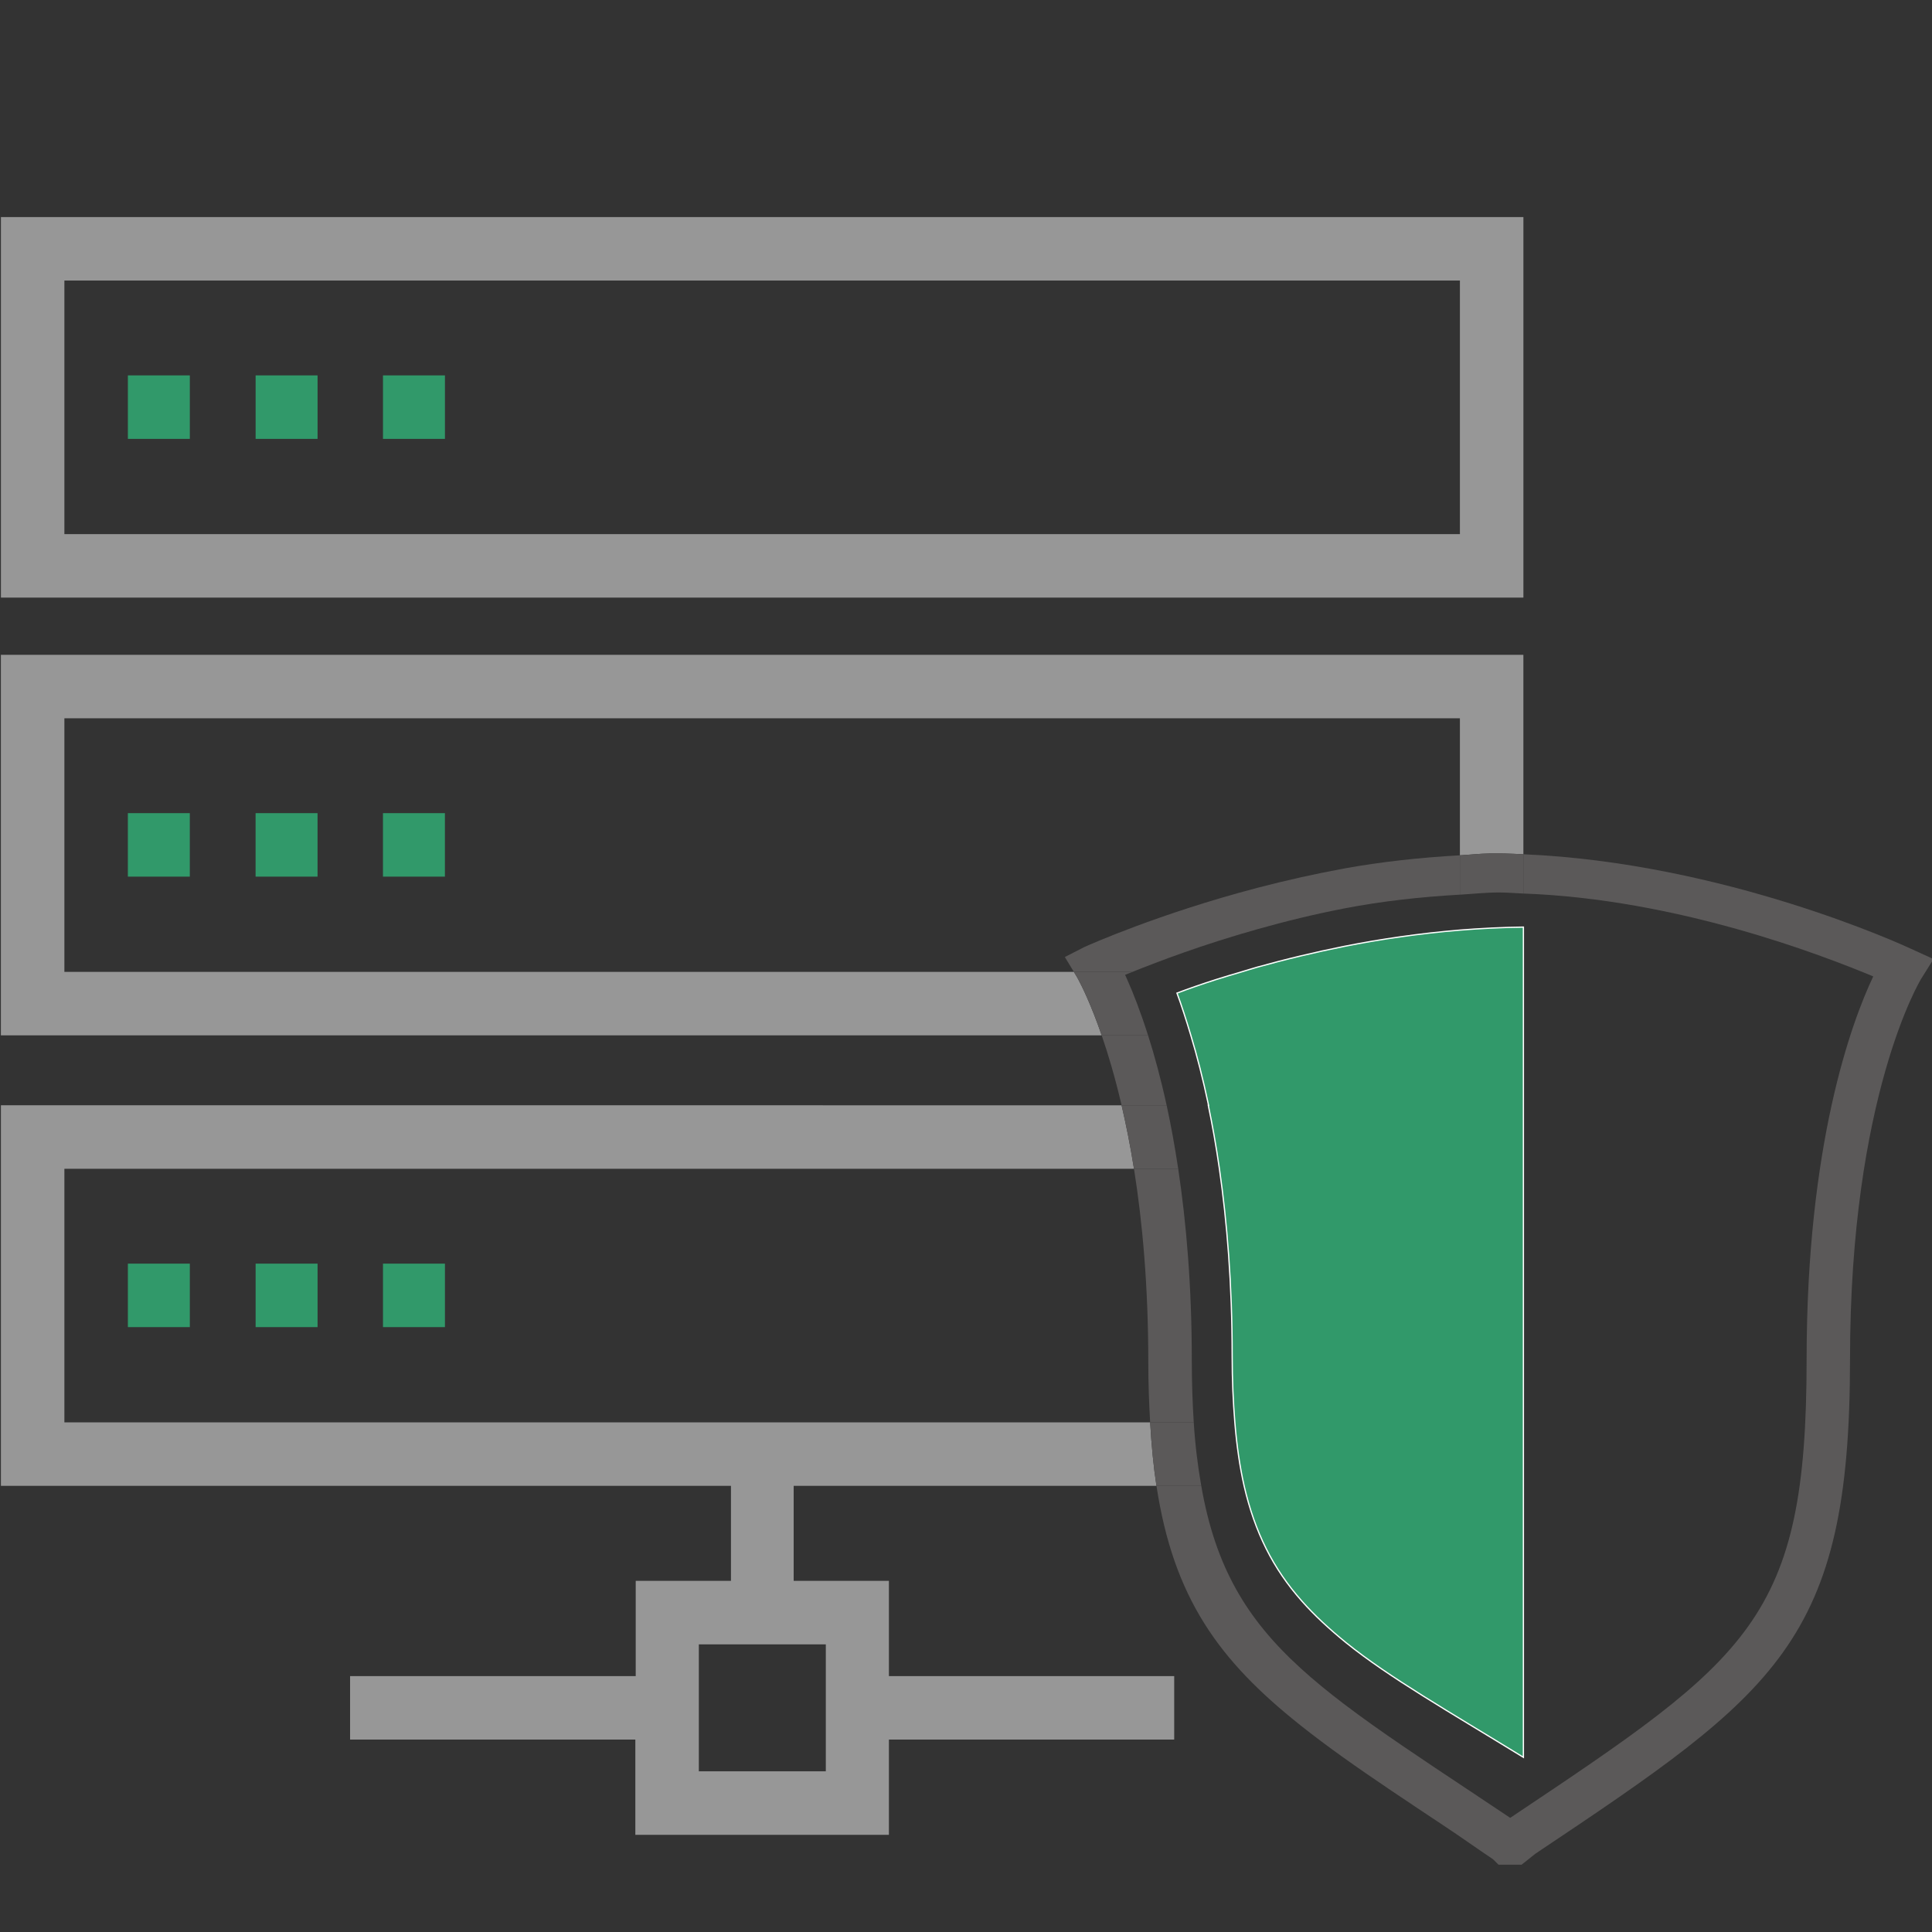
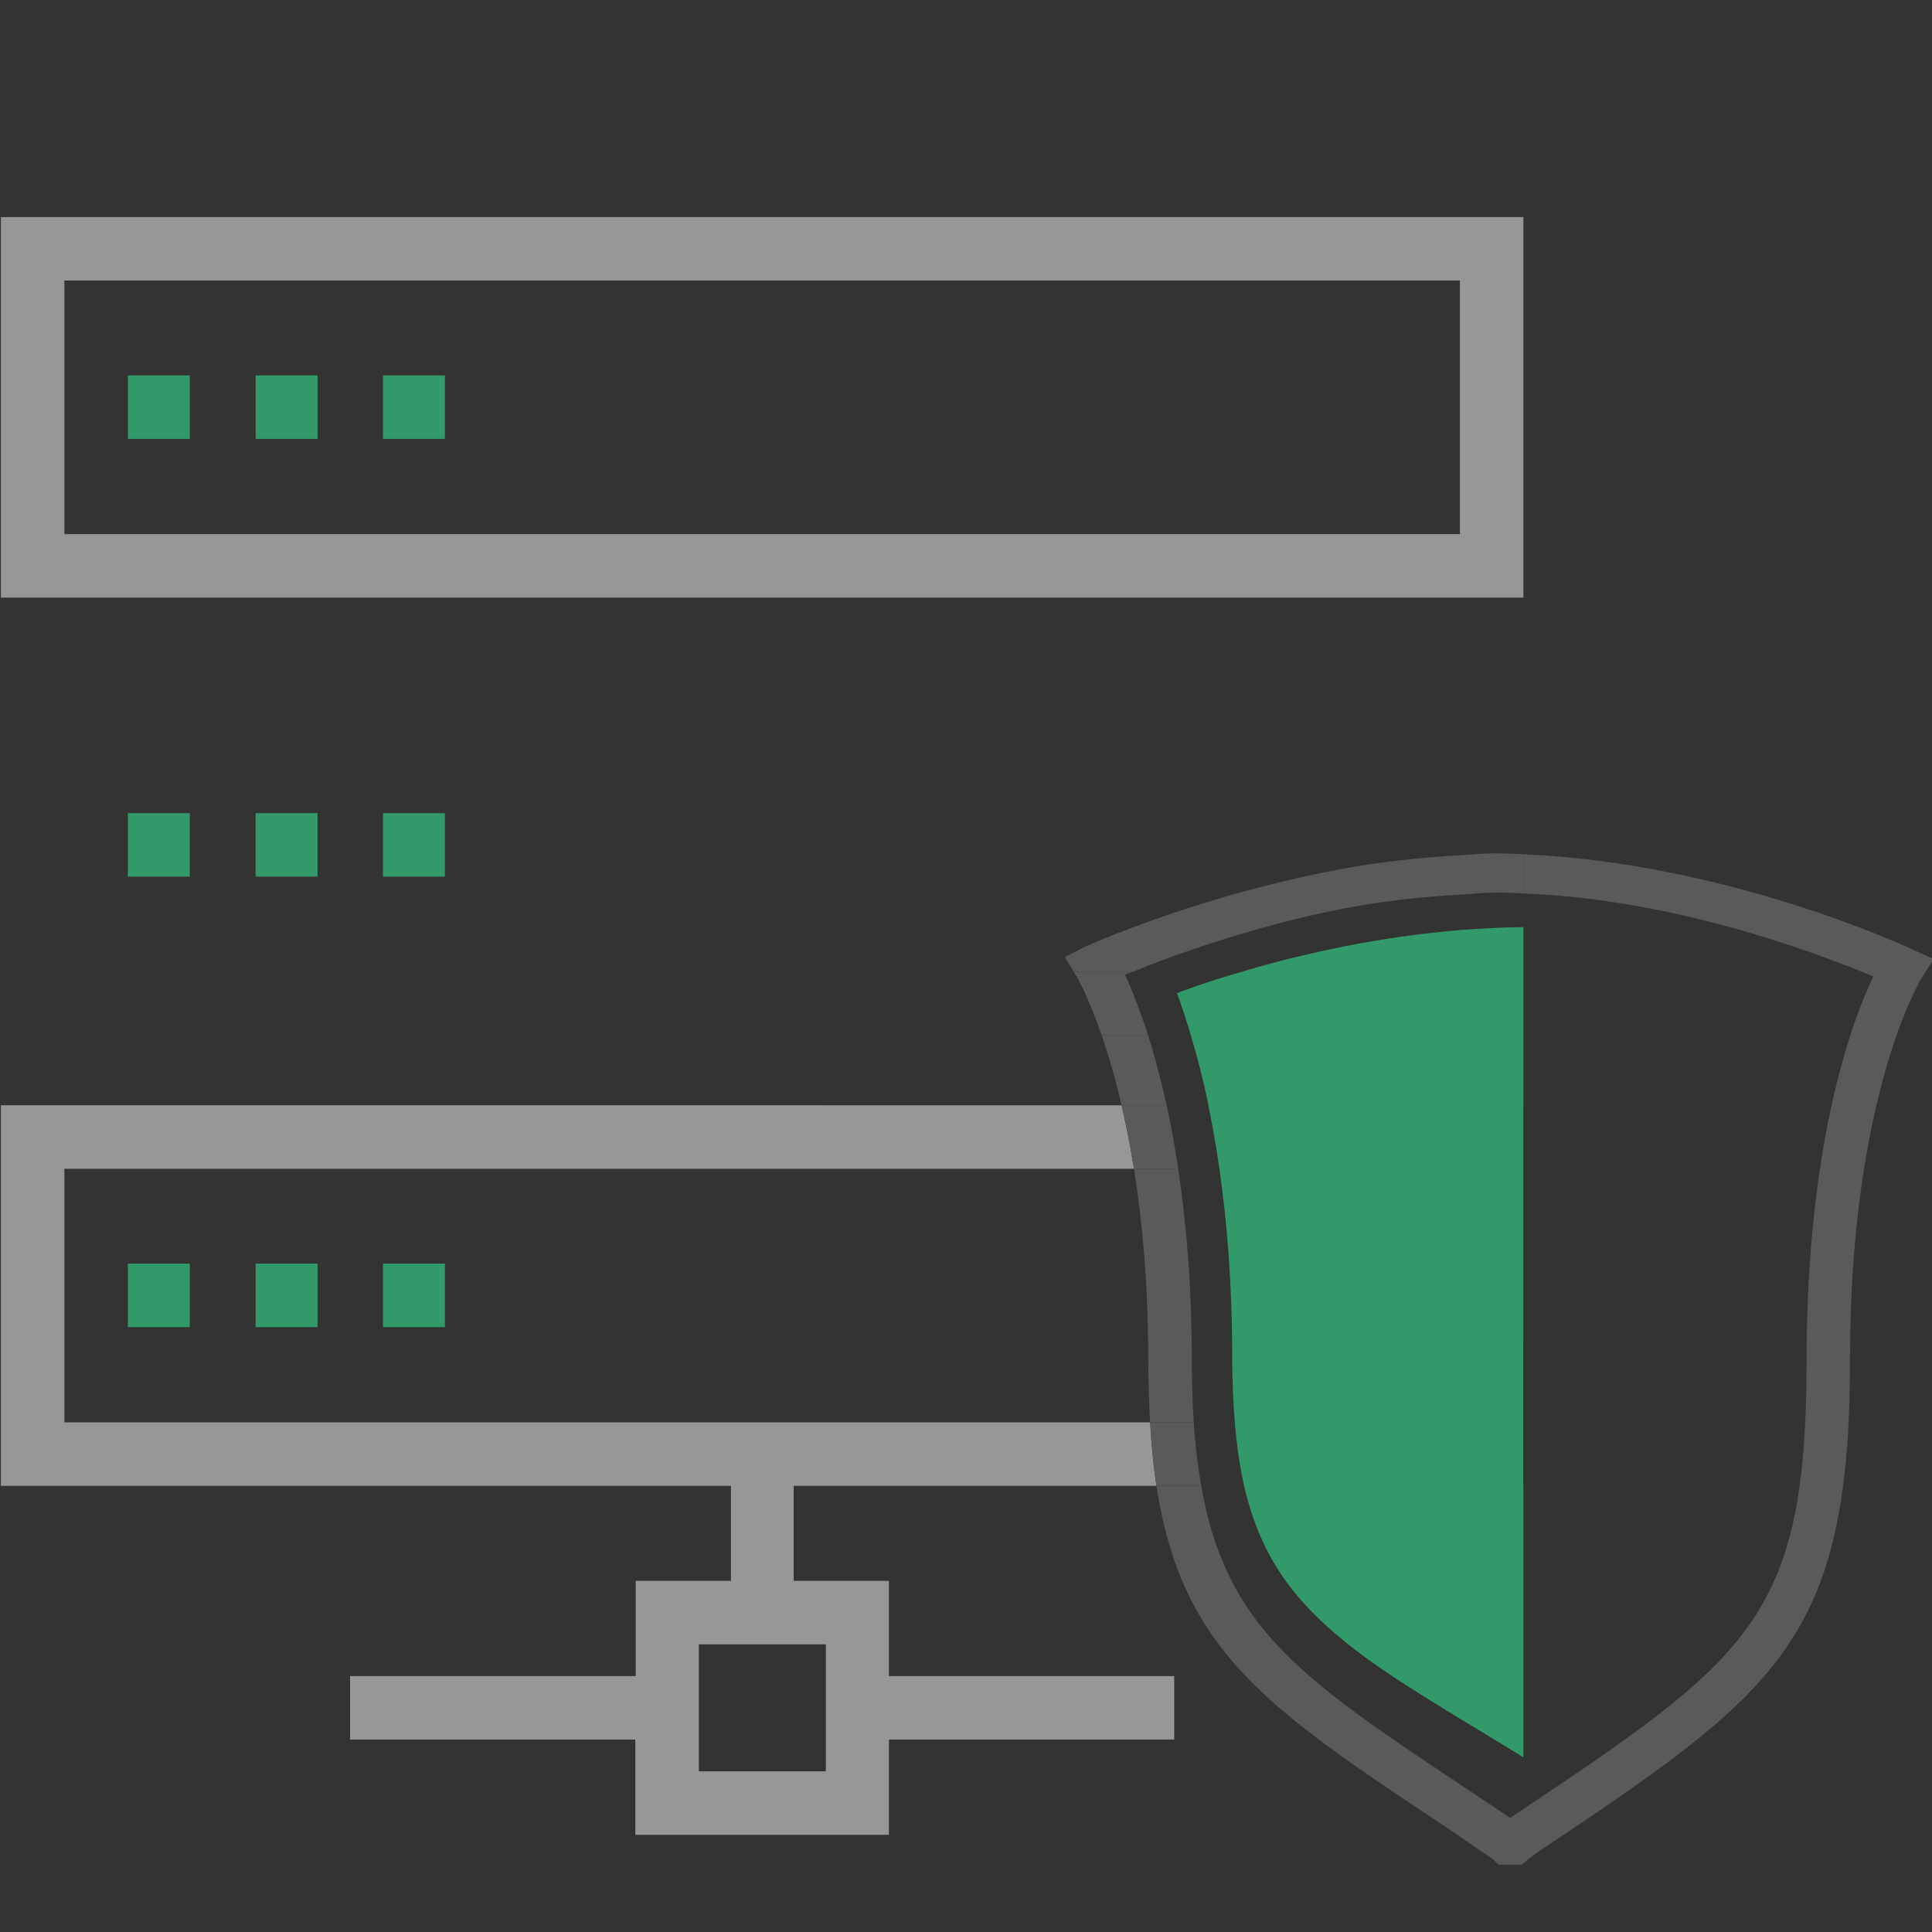
<svg xmlns="http://www.w3.org/2000/svg" version="1.1" id="Layer_1" x="0px" y="0px" width="768px" height="768px" viewBox="0 0 768 768" enable-background="new 0 0 768 768" xml:space="preserve">
  <rect x="0" y="0" width="768" height="768" fill="#333333" stroke="none" />
  <path fill="#5B5959" d="M468.358,464.608h-17.582c3.342,20.988,5.688,46.468,5.688,76.732c0,8.628,0.302,16.495,0.736,24.071h17.338  c-0.483-7.619-0.776-15.686-0.776-24.522C473.763,511.048,471.544,485.822,468.358,464.608" />
  <path fill="#5B5959" d="M456.377,411.57H437.94c2.56,7.42,5.315,16.648,7.912,27.807h17.908  C461.399,428.589,458.871,419.362,456.377,411.57" />
  <path fill="#5B5959" d="M517.056,364.868c5.59-1.342,11.365-2.597,17.293-3.749c14.568-2.83,30.162-4.58,45.985-5.479v-15.643  c-15.748,0.874-31.318,2.579-45.985,5.236c-5.892,1.09-11.667,2.269-17.293,3.521c-5.967,1.325-11.749,2.738-17.33,4.2  c-39.061,10.259-66.813,22.663-68.709,23.521l-7.722,3.956l3.575,5.9h23.322c10.489-4.222,27.771-10.799,49.574-16.939  C505.272,367.835,511.049,366.311,517.056,364.868" />
  <path fill="#5B5959" d="M759.854,377.248c-3.089-1.456-74.265-34.281-154.285-37.666v15.611  c61.273,2.214,118.527,24.425,139.077,32.943c-8.589,18.06-26.49,66.641-26.49,152.272c0,103.488-22.618,118.575-117.676,182.115  l-0.19,0.08c-5.315-3.544-10.449-7.012-15.395-10.276c-19.875-13.191-36.598-24.285-50.551-34.889  c-6.305-4.802-12.085-9.512-17.289-14.265c-21.737-19.778-33.977-40.58-39.536-72.532h-17.808  c6.765,44.373,24.63,69.339,57.344,95.274c5.17,4.121,10.724,8.266,16.646,12.502c12.119,8.673,25.883,17.78,41.352,28.07  c5.896,3.895,12.009,8.292,18.433,12.586l2.205,2.175h9.161l5.471-4.354c96.086-64.241,125.087-84.307,125.087-196.478  c0-104.808,28.054-150.957,28.314-151.372l4.873-7.797L759.854,377.248z" />
  <path fill="#979797" d="M605.579,86.29H0.37v151.267h605.209V86.29z M580.338,212.321H25.597V111.521h554.741V212.321z" />
  <rect x="50.838" y="149.223" fill="#31996A" width="24.62" height="25.241" />
  <rect x="101.612" y="149.223" fill="#31996A" width="24.625" height="25.241" />
  <rect x="152.244" y="149.223" fill="#31996A" width="24.625" height="25.241" />
-   <path fill="#979797" d="M428.03,388.252l-1.16-1.923H25.593V285.54h554.741v54.458c3.921-0.216,7.766-0.672,11.712-0.734v-0.045  l5.662,0.045c2.64,0.044,5.245,0.216,7.861,0.319v-79.284H0.352v151.267H437.94c-4.214-12.199-7.876-19.574-9.285-22.18  C428.274,388.682,428.048,388.28,428.03,388.252" />
  <path fill="#5B5959" d="M592.046,339.219v0.041c-3.946,0.062-7.797,0.527-11.704,0.743v15.643c5.189-0.302,10.295-0.874,15.54-0.874  h0.08c3.229,0,6.406,0.297,9.607,0.426v-15.615c-2.612-0.107-5.213-0.27-7.861-0.323L592.046,339.219z" />
  <path fill="#5B5959" d="M448.079,389.382c-0.261-0.625-0.571-1.325-0.833-1.879c0.807-0.332,2.012-0.797,2.946-1.169H426.87  l1.16,1.913c0.018,0.036,0.244,0.431,0.625,1.135c1.409,2.604,5.071,9.989,9.285,22.192h18.432  C453.352,402.086,450.432,394.618,448.079,389.382" />
  <rect x="50.829" y="323.238" fill="#31996A" width="24.62" height="25.24" />
  <rect x="101.603" y="323.238" fill="#31996A" width="24.625" height="25.24" />
  <rect x="152.235" y="323.238" fill="#31996A" width="24.625" height="25.24" />
  <path fill="#979797" d="M25.597,565.407v-100.8h425.185c-1.489-9.329-3.177-17.675-4.936-25.24H0.361v151.28h290.215  c-0.008,0.025-0.008,0.119-0.008,0.154v37.609H252.71v37.86H139.163v25.237h113.393v37.86h100.799v-37.86h113.409v-25.237H353.354  v-37.86h-37.857v-37.764h144.211c-1.188-7.748-1.993-16.195-2.503-25.24H25.597z M328.273,704.12h-50.478v-50.469h50.478V704.12z" />
  <rect x="603.563" y="439.367" fill="#010101" width="2.016" height="151.28" />
  <path fill="#5B5959" d="M468.358,464.608c-1.387-9.178-2.933-17.604-4.598-25.236h-17.908c1.749,7.566,3.444,15.902,4.924,25.236  H468.358z" />
  <path fill="#5B5959" d="M474.533,565.407h-17.328c0.51,9.045,1.314,17.492,2.503,25.24h17.812  C476.164,582.9,475.115,574.643,474.533,565.407" />
  <path fill="#31996A" d="M605.575,368.535c-7.629,0.062-17.437,0.554-25.237,1.196c-15.787,1.306-31.562,3.588-45.989,6.463  c-5.932,1.197-11.748,2.467-17.289,3.8c-6.052,1.44-11.868,2.964-17.338,4.479c-2.211,0.629-4.08,1.236-6.189,1.861  c-3.428,1.019-7.003,2.042-10.112,3.048c-5.852,1.869-11.097,3.703-15.549,5.391c1.776,4.789,3.637,10.543,5.508,16.802  c2.44,8.036,4.823,17.28,7.046,27.797h-0.105c1.604,7.748,3.11,16.12,4.416,25.236c3.013,21.051,5.072,45.636,5.072,74.305  c0,9.705,0.398,18.361,1.06,26.499c0.752,9.271,1.97,17.634,3.685,25.236c4.279,18.573,11.558,32.934,22.924,45.764  c5.028,5.705,10.915,11.136,17.608,16.58c17.037,13.772,41.117,27.526,70.491,45.561V368.535z" />
-   <path fill="none" stroke="#FFFFFF" stroke-width="0.5" stroke-miterlimit="10" d="M605.575,368.535  c-7.629,0.062-17.437,0.554-25.237,1.196c-15.787,1.306-31.562,3.588-45.989,6.463c-5.932,1.197-11.748,2.467-17.289,3.8  c-6.052,1.44-11.868,2.964-17.338,4.479c-2.211,0.629-4.08,1.236-6.189,1.861c-3.428,1.019-7.003,2.042-10.112,3.048  c-5.852,1.869-11.097,3.703-15.549,5.391c1.776,4.789,3.637,10.543,5.508,16.802c2.44,8.036,4.823,17.28,7.046,27.797h-0.105  c1.604,7.748,3.11,16.12,4.416,25.236c3.013,21.051,5.072,45.636,5.072,74.305c0,9.705,0.398,18.361,1.06,26.499  c0.752,9.271,1.97,17.634,3.685,25.236c4.279,18.573,11.558,32.934,22.924,45.764c5.028,5.705,10.915,11.136,17.608,16.58  c17.037,13.772,41.117,27.526,70.491,45.561V368.535z" />
  <rect x="50.838" y="502.314" fill="#31996A" width="24.62" height="25.236" />
  <rect x="101.612" y="502.314" fill="#31996A" width="24.625" height="25.236" />
  <rect x="152.244" y="502.314" fill="#31996A" width="24.625" height="25.236" />
</svg>